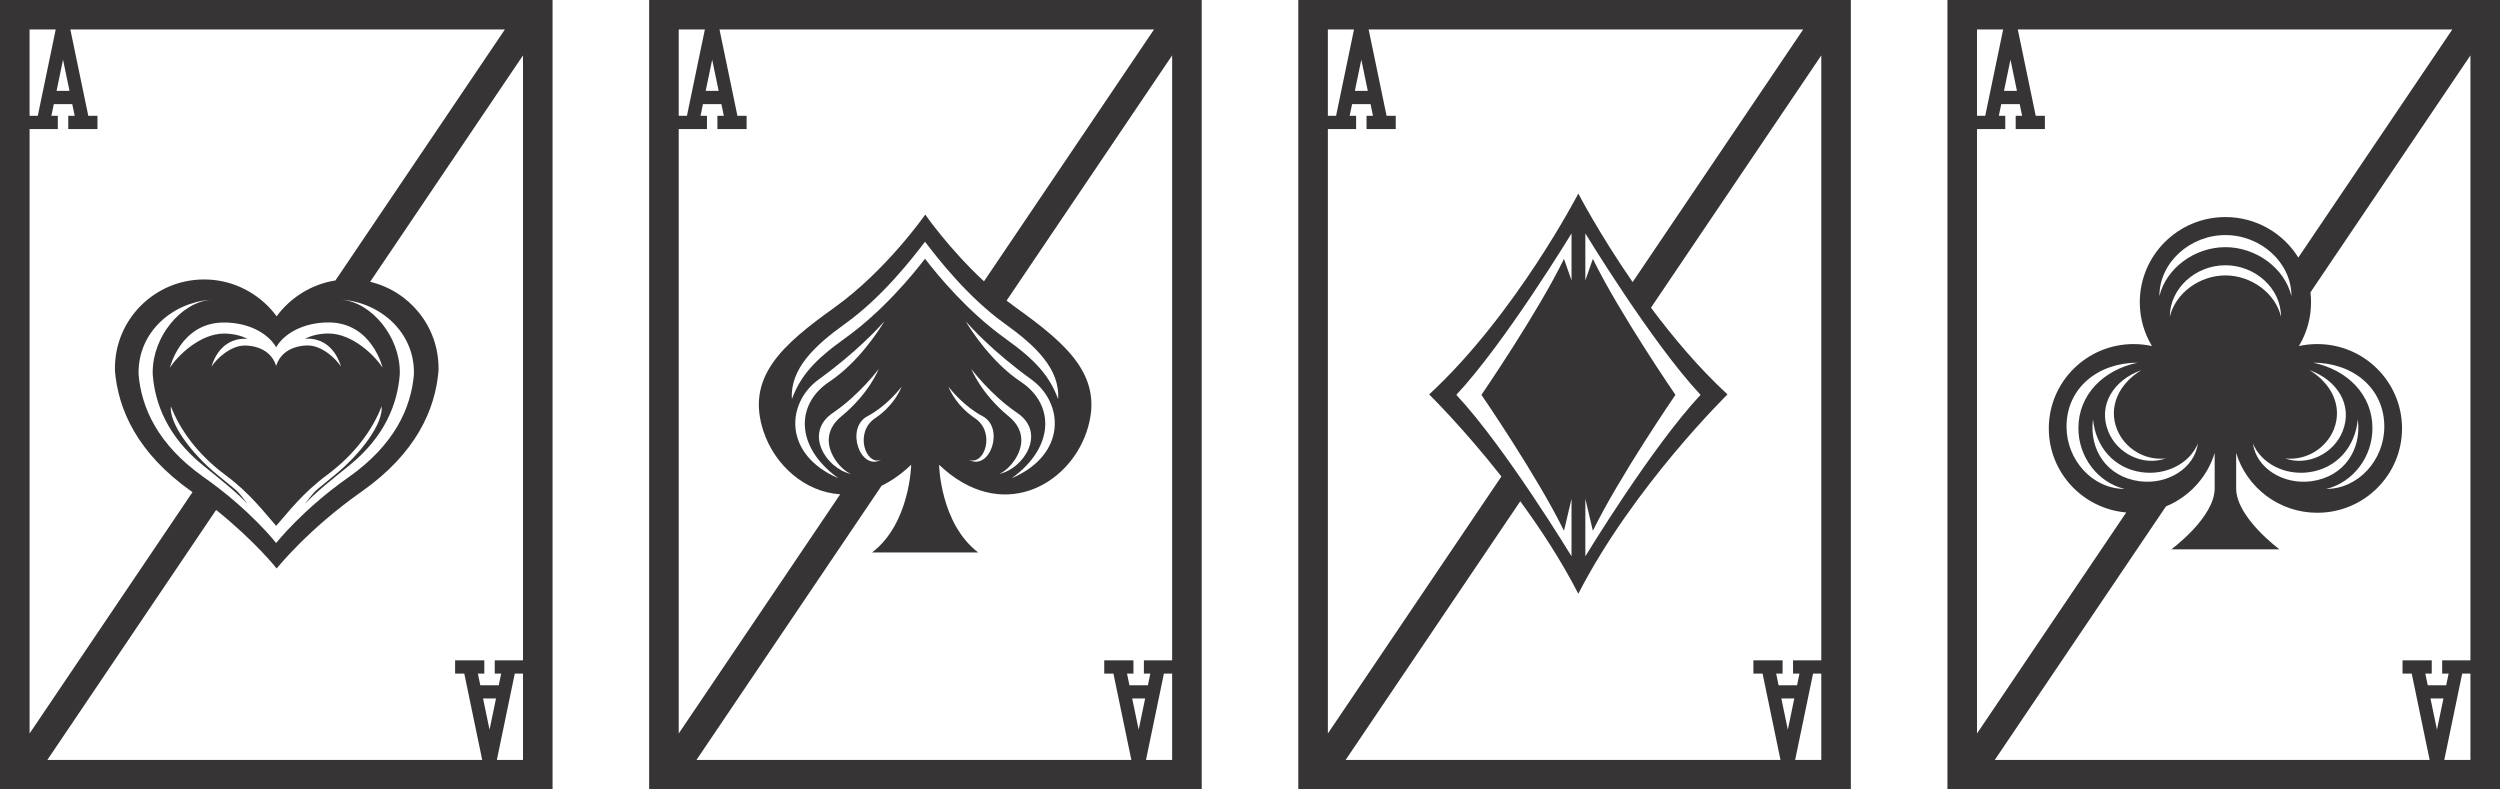
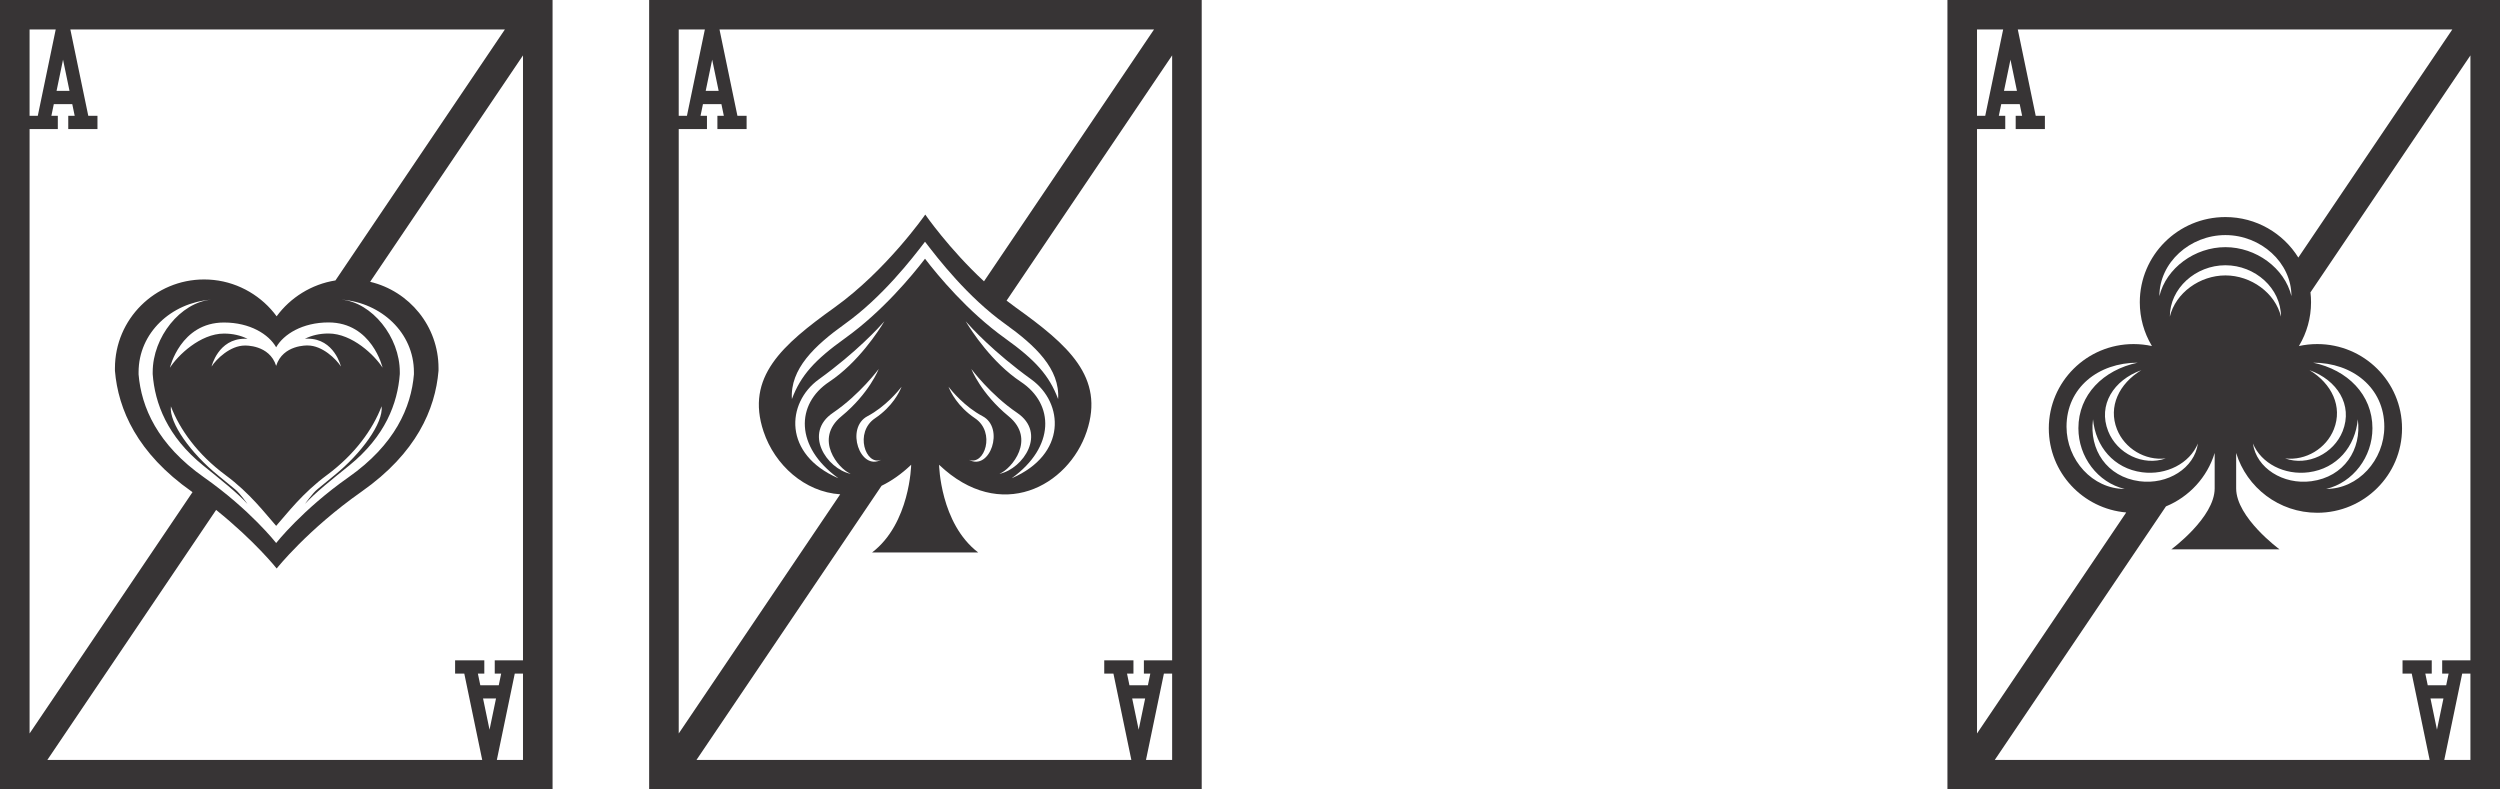
<svg xmlns="http://www.w3.org/2000/svg" xml:space="preserve" width="630.973mm" height="199.232mm" version="1.1" style="shape-rendering:geometricPrecision; text-rendering:geometricPrecision; image-rendering:optimizeQuality; fill-rule:evenodd; clip-rule:evenodd" viewBox="0 0 24378.28 7697.52">
  <defs>
    <style type="text/css">
   
    .fil0 {fill:#373435}
   
  </style>
  </defs>
  <g id="Capa_x0020_1">
    <g id="_2218182133424">
      <path class="fil0" d="M-0 0l0 7697.52 5388.26 0 0 -7697.52 -5388.26 0zm614.69 581.91l63.17 304.37 -126.35 0 63.17 -304.37zm-326.29 -294.9l255.03 0 -174.87 842.24 -80.16 0 0 -842.24zm0 971.41c0,0 275.43,0 275.43,0 0,0 0,-129.18 0,-129.18 0,0 -62.76,0 -62.76,0 0,0 23.6,-113.79 23.6,-113.79 0,0 180.06,0 180.06,0 0,0 23.6,113.79 23.6,113.79 0,0 -62.77,0 -62.77,0 0,0 0,129.18 0,129.18 0,0 284.84,0 284.84,0 0,0 0,-129.18 0,-129.18 0,0 -89.57,0 -89.57,0 0,0 -174.87,-842.24 -174.87,-842.24 0,0 4237.47,0 4237.47,0 0,0 -1652.52,2447.7 -1652.52,2447.7 -233.41,36.54 -440.38,168 -573.34,349.72 -140.59,-192.14 -362.15,-327.3 -612.04,-354.28 -31.18,-3.39 -62.87,-5.12 -94.96,-5.12 -480.36,0 -869.77,387.54 -869.77,865.57 0,0 0,25.31 0,25.31 31.53,375.94 215.97,803.42 749.28,1178.09 2.39,1.67 4.73,3.34 7.12,5.07 0,0 -1588.79,2353.29 -1588.79,2353.29 0,0 0,-5893.93 0,-5893.93zm2914.84 1885.75c424.67,0 527.34,441.2 527.34,441.2 -75.6,-119.4 -295.73,-333.31 -527.52,-333.31 -87.95,0 -162.28,18.92 -224.88,48.93 0,0 -4.19,2.03 -4.19,2.03 8.48,-0.43 17.16,-0.65 26.03,-0.65 261.22,0 324.37,271.39 324.37,271.39 -46.5,-73.44 -181.91,-205.02 -324.48,-205.02 0,0 -241.63,-9.92 -306.96,198.79 0,0 0,0.27 0,0.27 -65.34,-208.71 -305.33,-198.33 -305.33,-198.33 -142.58,0 -277.99,131.57 -324.49,205.02 0,0 63.15,-271.38 324.37,-271.38 8.87,0 17.54,0.22 26.03,0.65 0,0 -4.19,-2.03 -4.19,-2.03 -62.59,-30 -136.93,-48.92 -224.88,-48.92 -231.79,0 -451.93,213.91 -527.52,333.3 0,0 102.67,-441.19 527.34,-441.19 253.61,0 436.68,114.73 508.67,241.5 71.98,-126.76 256.69,-242.23 510.3,-242.23zm-1714.3 484.49c0,0 0,19.16 0,19.16 20.75,284.66 142.18,608.38 493.23,892.08 159.11,128.59 339.23,271.62 430.77,374.42 0,0 -71.75,-103.17 -119.87,-142.15 -54.35,-45.38 -110.89,-91.54 -167.68,-137.64 -262.64,-213.25 -477.78,-509.71 -459.12,-672.26 87.55,227.75 260.8,468.94 532.64,670.45 242.03,179.42 382.89,369.82 494.03,495.22 111.14,-125.4 253.63,-316.54 495.66,-495.96 271.84,-201.51 445.09,-442.71 532.64,-670.45 18.67,162.54 -196.48,459 -459.12,672.25 -56.78,46.11 -113.32,92.27 -167.68,137.65 -48.13,38.98 -119.87,142.15 -119.87,142.15 91.54,-102.8 271.65,-245.83 430.77,-374.42 351.05,-283.7 472.48,-607.42 493.23,-892.08 0,0 0,-19.16 0,-19.16 0,-343.81 -272.24,-677.81 -567.03,-706.06 0,0 3.71,0.19 3.71,0.19 380.41,31.16 700.99,320.53 700.99,706.88 0,0 0,21.57 0,21.57 -26.86,320.34 -184.05,684.63 -638.5,1003.9 -450.32,316.37 -704.79,640.72 -704.79,640.72 0,0 -252.85,-323.62 -703.17,-639.99 -454.45,-319.26 -611.64,-683.56 -638.5,-1003.91 0,0 0,-21.56 0,-21.56 0,-386.35 320.58,-675.72 700.99,-706.89 0,0 3.71,-0.19 3.71,-0.19 -294.8,28.26 -567.03,362.24 -567.03,706.06zm3284.63 3486.95l-63.17 -304.37 126.34 0 -63.17 304.37zm326.29 294.9l-255.03 0 174.87 -842.24 80.16 0 0 842.24zm0 -971.41c0,0 -275.43,0 -275.43,0 0,0 0,129.18 0,129.18 0,0 62.77,0 62.77,0 0,0 -23.6,113.79 -23.6,113.79 0,0 -180.06,0 -180.06,0 0,0 -23.6,-113.79 -23.6,-113.79 0,0 62.77,0 62.77,0 0,0 0,-129.18 0,-129.18 0,0 -284.84,0 -284.84,0 0,0 0,129.18 0,129.18 0,0 89.57,0 89.57,0 0,0 174.87,842.24 174.87,842.24 0,0 -4240.77,0 -4240.77,0 0,0 1646.01,-2438.03 1646.01,-2438.03 379.65,304.78 590.02,570.52 590.02,570.52 0,0 1.78,-0.81 1.78,-0.81 0,0 299.03,-377.71 827.51,-749 533.31,-374.68 717.74,-802.15 749.28,-1178.09 0,0 0,-25.31 0,-25.31 0,-408.49 -284.33,-750.87 -666.78,-841.83 0,0 1490.52,-2207.71 1490.52,-2207.71 0,0 0,5898.85 0,5898.85z" />
      <path class="fil0" d="M6330 0l0 7697.51 5388.26 0 0 -7697.51 -5388.26 0zm614.69 581.9l63.17 304.37 -126.35 0 63.17 -304.37zm-326.29 -294.9l255.03 0 -174.87 842.24 -80.16 0 0 -842.24zm0 971.42c0,0 275.42,0 275.42,0 0,0 0,-129.18 0,-129.18 0,0 -62.77,0 -62.77,0 0,0 23.6,-113.78 23.6,-113.78 0,0 180.06,0 180.06,0 0,0 23.6,113.78 23.6,113.78 0,0 -62.76,0 -62.76,0 0,0 0,129.18 0,129.18 0,0 284.84,0 284.84,0 0,0 0,-129.18 0,-129.18 0,0 -89.57,0 -89.57,0 0,0 -174.87,-842.24 -174.87,-842.24 0,0 4237.47,0 4237.47,0 0,0 -1658.26,2456.25 -1658.26,2456.25 -343.54,-319 -572.68,-650.96 -572.68,-650.96 0,0 -376.39,541.62 -885.03,906.07 -508.64,364.45 -869.77,678.29 -691.75,1209.78 109.2,325.98 400.15,589.15 747.29,611.92 0,0 -1574.59,2332.29 -1574.59,2332.29 0,0 0,-5893.94 0,-5893.94zm3217.19 2800.93c-271.26,-222.59 -364.05,-461.75 -364.05,-461.75 0,0 185.6,251 446.78,427.89 290.65,196.84 62.42,542.97 -170.77,595.06 0,0 2.38,-2.37 2.38,-2.37 114.22,-47.36 356.92,-336.25 85.66,-558.84zm-328.36 18.94c-170.27,-114.28 -238.4,-258.07 -256.48,-303.13 0,0 -1.41,-3.58 -1.41,-3.58 28.97,37.48 156.66,194.32 332.32,286.9 218.12,114.95 70.72,538.4 -133.91,424.73 152.28,61.57 264.12,-267.57 59.48,-404.92zm361.68 582.52c418.78,-303.1 414.02,-719.85 85.66,-937.7 -283.11,-187.83 -484.86,-502.4 -535.09,-585.54 0,0 -2.71,-4.5 -2.71,-4.5 51.81,59.23 272.36,301.18 639.43,566.17 319.44,230.61 348.08,731.89 -189.68,963.95 0,0 2.38,-2.37 2.38,-2.37zm-69.25 -1362.5c-364.22,-260.97 -653.69,-611.06 -779.56,-775.42 0,0 -0.44,0.57 -0.44,0.57 -126.1,164.6 -415.32,514.18 -779.13,774.85 -298.23,213.69 -432.34,363.48 -518.42,592.92 -19.04,-293.63 220.48,-520.38 518.72,-734.06 363.63,-260.55 652.47,-634.31 778.65,-799.24 0,0 0.61,-0.8 0.61,-0.8 125.87,164.52 415.04,539.06 779.27,800.03 298.23,213.69 537.75,440.44 518.72,734.06 -86.08,-229.44 -220.19,-379.24 -518.42,-592.92zm-1206.67 1184.9c-204.63,113.66 -352.03,-309.78 -133.91,-424.73 175.66,-92.58 303.34,-249.41 332.31,-286.9 0,0 -1.41,3.58 -1.41,3.58 -18.08,45.07 -86.21,188.86 -256.48,303.13 -204.63,137.34 -92.8,466.49 59.49,404.92zm-302.19 134.97c0,0 2.38,2.37 2.38,2.37 -233.18,-52.09 -461.42,-398.22 -170.76,-595.06 261.18,-176.89 446.78,-427.89 446.78,-427.89 0,0 -92.8,239.16 -364.05,461.75 -271.26,222.59 -28.56,511.48 85.66,558.84zm-116.59 44.99c-537.76,-232.06 -509.12,-733.33 -189.68,-963.95 367.07,-264.99 587.62,-506.94 639.44,-566.17 0,0 -2.71,4.5 -2.71,4.5 -50.23,83.14 -251.97,397.71 -535.09,585.54 -328.36,217.85 -333.12,634.61 85.66,937.7 0,0 2.38,2.37 2.38,2.37zm2929.37 2452.43l-63.18 -304.37 126.35 0 -63.17 304.37zm326.29 294.9l-255.03 0 174.87 -842.24 80.16 0 0 842.24zm0 -971.42c0,0 -275.43,0 -275.43,0 0,0 0,129.18 0,129.18 0,0 62.77,0 62.77,0 0,0 -23.6,113.79 -23.6,113.79 0,0 -180.06,0 -180.06,0 0,0 -23.6,-113.79 -23.6,-113.79 0,0 62.76,0 62.76,0 0,0 0,-129.18 0,-129.18 0,0 -284.84,0 -284.84,0 0,0 0,129.18 0,129.18 0,0 89.57,0 89.57,0 0,0 174.87,842.24 174.87,842.24 0,0 -4240.77,0 -4240.77,0 0,0 1805.05,-2673.61 1805.05,-2673.61 96.29,-46.66 193.18,-113.94 288.56,-204.8 0,0 -10.18,571.99 -381.48,855.45 0,0 1035.08,0 1035.08,0 -371.31,-283.46 -381.48,-855.45 -381.48,-855.45 600.2,571.99 1261.43,207.54 1439.45,-323.96 178.02,-531.49 -183.11,-845.33 -691.75,-1209.78 -30.32,-21.71 -60.17,-44.09 -89.47,-66.97 0,0 1614.37,-2391.15 1614.37,-2391.15 0,0 0,5898.84 0,5898.84z" />
-       <path class="fil0" d="M12660.01 0l0 7697.51 5388.26 0 0 -7697.51 -5388.26 0zm614.69 581.91l63.17 304.37 -126.34 0 63.17 -304.37zm-326.29 -294.9l255.03 0 -174.87 842.24 -80.16 0 0 -842.24zm0 971.41c0,0 275.43,0 275.43,0 0,0 0,-129.18 0,-129.18 0,0 -62.77,0 -62.77,0 0,0 23.6,-113.79 23.6,-113.79 0,0 180.06,0 180.06,0 0,0 23.6,113.79 23.6,113.79 0,0 -62.76,0 -62.76,0 0,0 0,129.18 0,129.18 0,0 284.84,0 284.84,0 0,0 0,-129.18 0,-129.18 0,0 -89.57,0 -89.57,0 0,0 -174.87,-842.24 -174.87,-842.24 0,0 4237.46,0 4237.46,0 0,0 -1663.3,2463.64 -1663.3,2463.64 -329.45,-476.77 -529.49,-863.34 -529.49,-863.34 0,0 -610.37,1179.41 -1454.71,1958.92 0,0 326.85,319.86 704.52,799.92 0,0 -1692.04,2506.21 -1692.04,2506.21 0,0 0,-5893.94 0,-5893.94zm2584.2 1266.23c0,0 -73.47,209.58 -73.47,209.58 0,0 0,-458.15 0,-458.15 0,0 648.41,1067.4 1123.49,1574.3 -475.07,506.9 -1123.49,1574.31 -1123.49,1574.31 0,0 0,-560.51 0,-560.51 0,0 73.47,311.94 73.47,311.94 259.58,-531.26 805.14,-1325.73 805.14,-1325.73 0,0 -545.56,-794.46 -805.14,-1325.73zm-281.63 2651.45c0,0 73.46,-311.94 73.46,-311.94 0,0 0,560.51 0,560.51 0,0 -648.41,-1067.4 -1123.49,-1574.31 475.07,-506.89 1123.49,-1574.3 1123.49,-1574.3 0,0 0,458.15 0,458.15 0,0 -73.46,-209.58 -73.46,-209.58 -259.58,531.26 -805.14,1325.73 -805.14,1325.73 0,0 545.56,794.46 805.14,1325.73zm2182.61 1939.5l-63.17 -304.37 126.35 0 -63.17 304.37zm326.29 294.9l-255.03 0 174.87 -842.24 80.16 0 0 842.24zm0 -971.41c0,0 -275.43,0 -275.43,0 0,0 0,129.18 0,129.18 0,0 62.76,0 62.76,0 0,0 -23.6,113.79 -23.6,113.79 0,0 -180.06,0 -180.06,0 0,0 -23.6,-113.79 -23.6,-113.79 0,0 62.76,0 62.76,0 0,0 0,-129.18 0,-129.18 0,0 -284.84,0 -284.84,0 0,0 0,129.18 0,129.18 0,0 89.57,0 89.57,0 0,0 174.87,842.24 174.87,842.24 0,0 -4240.77,0 -4240.77,0 0,0 1702.92,-2522.31 1702.92,-2522.31 199.59,272.07 400.96,579.93 566.17,901.76 536.61,-1045.27 1454.7,-1943.74 1454.7,-1943.74 -278.79,-257.34 -532.04,-558.32 -746.22,-846.03 0,0 1660.76,-2459.94 1660.76,-2459.94 0,0 0,5898.85 0,5898.85z" />
      <path class="fil0" d="M18990.02 0l0 7697.51 5388.26 0 0 -7697.51 -5388.26 0zm614.7 581.91l63.17 304.36 -126.34 0 63.17 -304.36zm-326.29 -294.9l255.03 0 -174.87 842.24 -80.16 0 0 -842.24zm0 971.41c0,0 275.43,0 275.43,0 0,0 0,-129.18 0,-129.18 0,0 -62.76,0 -62.76,0 0,0 23.6,-113.79 23.6,-113.79 0,0 180.06,0 180.06,0 0,0 23.6,113.79 23.6,113.79 0,0 -62.76,0 -62.76,0 0,0 0,129.18 0,129.18 0,0 284.84,0 284.84,0 0,0 0,-129.18 0,-129.18 0,0 -89.57,0 -89.57,0 0,0 -174.87,-842.24 -174.87,-842.24 0,0 4237.46,0 4237.46,0 0,0 -1501.85,2224.52 -1501.85,2224.52 -147.05,-237 -410.42,-394.93 -710.88,-394.93 -461.12,0 -834.97,372.05 -834.97,830.95 0,153.68 41.91,297.58 115,421.04 0,0 3.55,5.92 3.55,5.92 -57.73,-12.7 -117.75,-19.38 -179.29,-19.38 -456.5,0 -826.54,368.24 -826.54,822.55 0,430.3 331.99,783.42 754.97,819.51 0,0 -1455.01,2155.17 -1455.01,2155.17 0,0 0,-5893.94 0,-5893.94zm3242.01 2351.07c270.08,96.58 424.99,338.96 323.57,595.24 -86.64,218.95 -341.14,344.14 -561.45,265.36 201.59,24.02 401.26,-96.21 475.74,-284.42 87.18,-220.3 -20.02,-444.35 -237.87,-576.18zm-1877.31 576.18c74.47,188.21 274.15,308.44 475.74,284.42 -220.3,78.78 -474.8,-46.41 -561.45,-265.36 -101.42,-256.28 53.5,-498.66 323.58,-595.24 -217.85,131.84 -325.05,355.88 -237.87,576.18zm413.76 -1297.92c0,-328 298.63,-595.35 643.83,-595.35 345.21,0 643.83,267.34 643.83,595.35 -66.39,-275.33 -347.09,-477.63 -643.83,-477.63 -296.74,0 -577.44,202.3 -643.83,477.63zm-789.83 1288.25c0,279.69 188.81,529.17 450.84,591.75 -312.16,0 -566.59,-281.46 -566.59,-606.83 0,-380.85 311.35,-624.28 694.06,-624.28 -335.19,70.22 -578.31,311.99 -578.31,639.37zm142.7 -87.45c24.41,265.87 202.67,480.08 478.12,516.73 235.31,31.31 464.74,-86.09 544.49,-280.78 -32.29,240.29 -295.41,404.62 -569.15,368.19 -320.43,-42.63 -493.03,-309.55 -453.46,-604.14zm749.07 -1000.82c0,-276.07 251.34,-501.09 541.89,-501.09 290.55,0 541.9,225.01 541.9,501.09 -55.88,-231.74 -292.13,-402.01 -541.9,-402.01 -249.76,0 -486.01,170.27 -541.89,402.01zm1354.74 1517.55c275.44,-36.65 453.71,-250.86 478.12,-516.73 39.58,294.59 -133.03,561.5 -453.45,604.14 -273.75,36.43 -536.87,-127.91 -569.15,-368.19 79.75,194.69 309.18,312.09 544.49,280.78zm620.81 -429.28c0,-327.38 -243.12,-569.15 -578.3,-639.37 382.7,0 694.05,243.43 694.05,624.28 0,325.37 -254.43,606.83 -566.59,606.83 262.04,-62.58 450.84,-312.06 450.84,-591.75zm629.23 2939.61l-63.17 -304.37 126.35 0 -63.17 304.37zm326.3 294.9l-255.04 0 174.87 -842.24 80.17 0 0 842.24zm0 -971.41c0,0 -275.43,0 -275.43,0 0,0 0,129.18 0,129.18 0,0 62.77,0 62.77,0 0,0 -23.6,113.79 -23.6,113.79 0,0 -180.06,0 -180.06,0 0,0 -23.6,-113.79 -23.6,-113.79 0,0 62.76,0 62.76,0 0,0 0,-129.18 0,-129.18 0,0 -284.84,0 -284.84,0 0,0 0,129.18 0,129.18 0,0 89.57,0 89.57,0 0,0 174.87,842.24 174.87,842.24 0,0 -4240.77,0 -4240.77,0 0,0 1669.25,-2472.5 1669.25,-2472.5 227.01,-93.44 403.04,-284.62 475.17,-520.86 0,0 -0.05,34.67 -0.05,34.67 0,0 0,310.7 0,310.7 0,284.27 -422.57,594.06 -422.57,594.06 0,0 1054.71,0 1054.71,0 0,0 -422.57,-309.78 -422.57,-594.06 0,0 0,-310.7 0,-310.7 0,0 -0.05,-34.67 -0.05,-34.67 103.05,337.47 418.2,583.07 790.99,583.07 456.5,0 826.53,-368.25 826.53,-822.55 0,-454.3 -370.04,-822.55 -826.53,-822.55 -61.55,0 -121.56,6.68 -179.3,19.38 0,0 3.56,-5.92 3.56,-5.92 73.09,-123.46 115,-267.37 115,-421.04 0,-32.75 -1.88,-65.09 -5.64,-96.88 0,0 1559.84,-2310.42 1559.84,-2310.42 0,0 0,5898.85 0,5898.85z" />
    </g>
  </g>
</svg>